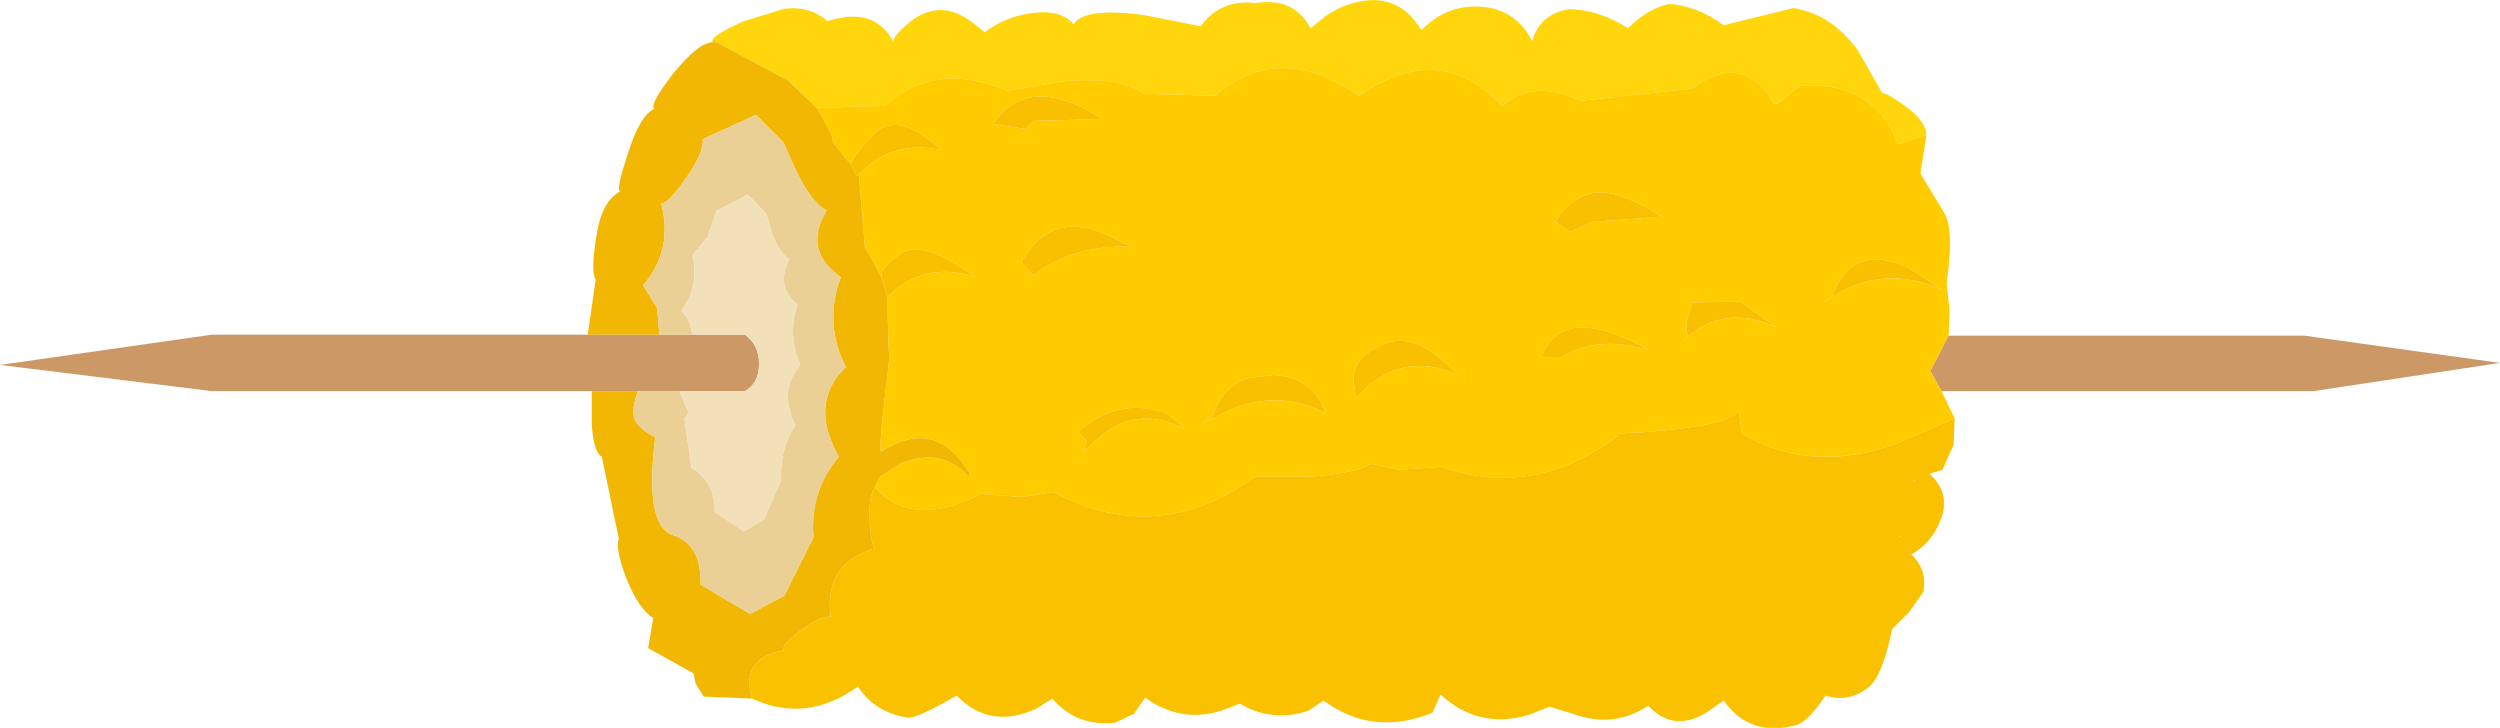
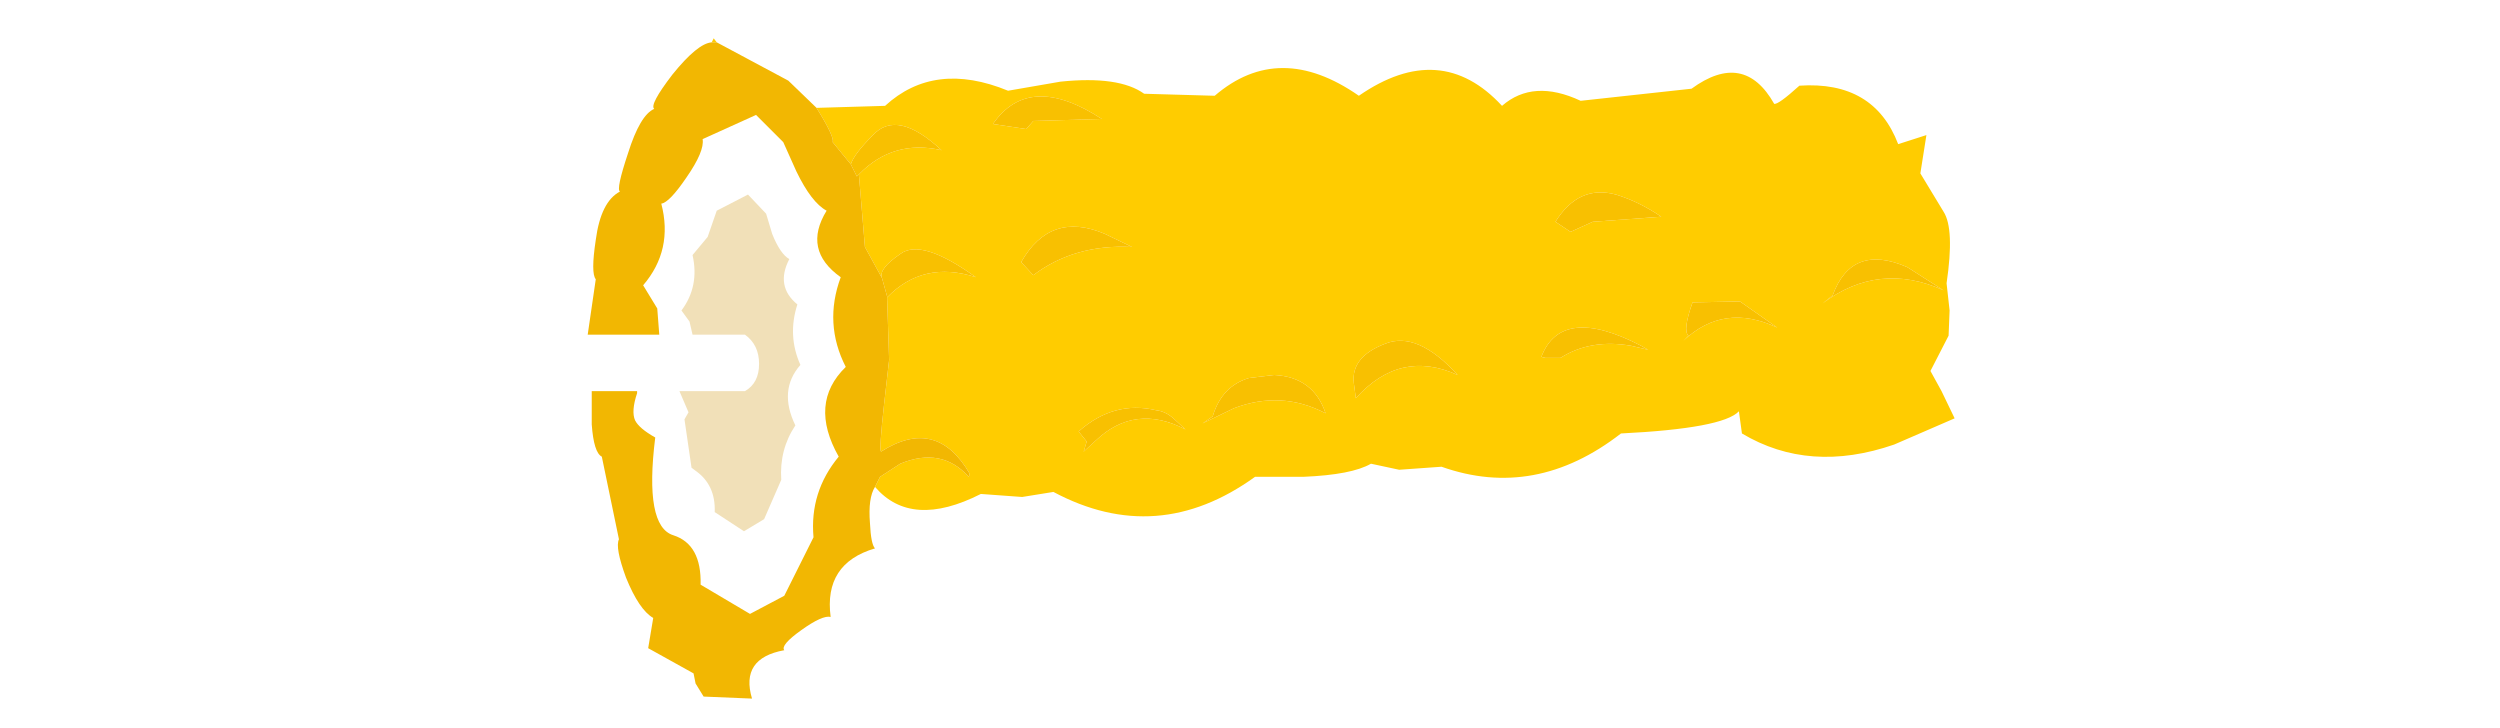
<svg xmlns="http://www.w3.org/2000/svg" height="36.1px" width="124.0px">
  <g transform="matrix(1.0, 0.0, 0.0, 1.0, 0.0, 0.0)">
-     <path d="M95.55 6.7 L94.15 7.15 Q92.95 4.0 89.25 4.25 88.2 5.2 88.0 5.15 86.5 2.5 83.9 4.4 L78.4 5.0 Q76.05 3.9 74.5 5.25 71.45 1.95 67.4 4.75 63.45 2.0 60.25 4.75 L56.75 4.65 Q55.5 3.75 52.6 4.05 L50.0 4.5 Q46.35 3.0 43.9 5.25 L40.5 5.35 39.1 4.0 35.55 2.1 35.4 1.9 Q35.65 1.6 36.9 1.05 L38.85 0.45 Q40.1 0.25 41.05 1.05 43.35 0.3 44.3 2.05 44.35 1.75 45.0 1.2 45.75 0.55 46.55 0.5 47.3 0.45 48.15 1.05 L48.85 1.6 Q49.8 0.85 51.15 0.65 52.6 0.45 53.25 1.2 53.8 0.35 56.75 0.75 L59.55 1.3 Q60.55 -0.05 62.25 0.15 64.2 -0.15 65.0 1.4 L65.75 0.8 Q66.45 0.35 66.8 0.25 69.25 -0.6 70.5 1.5 71.8 0.15 73.65 0.35 75.25 0.55 76.0 2.05 76.35 0.7 77.85 0.45 79.35 0.5 80.75 1.4 81.7 0.45 82.75 0.2 84.1 0.25 85.5 1.25 L88.95 0.4 Q90.85 0.7 92.15 2.5 L93.35 4.6 Q93.75 4.7 94.55 5.3 95.55 6.05 95.55 6.7 M76.95 2.05 L77.0 2.05 77.0 2.0 76.95 2.05" fill="#ffd50b" fill-rule="evenodd" stroke="none" />
    <path d="M40.5 5.35 L43.9 5.25 Q46.35 3.0 50.0 4.5 L52.6 4.05 Q55.5 3.75 56.75 4.65 L60.25 4.75 Q63.45 2.0 67.4 4.75 71.45 1.95 74.5 5.25 76.05 3.9 78.4 5.0 L83.9 4.4 Q86.5 2.5 88.0 5.15 88.2 5.2 89.25 4.25 92.95 4.0 94.15 7.15 L95.55 6.7 95.25 8.6 96.4 10.5 Q96.95 11.35 96.55 14.05 L96.7 15.4 96.65 16.65 95.75 18.4 96.3 19.4 96.95 20.75 93.95 22.05 Q89.75 23.5 86.4 21.5 L86.25 20.4 Q85.45 21.25 80.4 21.5 76.15 24.8 71.5 23.15 L69.4 23.3 68.0 23.0 Q67.05 23.55 64.65 23.65 L62.25 23.65 Q57.4 27.15 52.25 24.4 L50.7 24.65 48.65 24.5 Q45.2 26.25 43.4 24.15 L43.65 23.65 44.65 23.0 Q46.7 22.15 48.05 23.65 L48.1 23.5 Q46.45 20.65 43.7 22.4 43.6 22.3 43.85 20.05 L44.1 17.85 44.0 14.75 Q45.8 12.9 48.4 13.75 45.7 11.8 44.65 12.6 43.55 13.35 43.75 13.8 L42.9 12.25 42.6 8.65 Q44.3 6.9 46.7 7.45 44.5 5.4 43.3 6.7 42.35 7.65 42.2 8.15 L41.3 7.05 Q41.4 6.8 40.5 5.35 M35.4 1.9 L35.55 2.1 35.3 2.1 35.4 1.9 M90.9 14.65 L90.4 15.05 Q93.2 12.95 96.4 14.4 L94.6 13.25 Q91.85 12.05 90.9 14.65 M88.15 16.25 L86.3 14.95 83.95 15.0 Q83.45 16.4 83.75 16.65 L83.5 16.9 Q85.5 15.0 88.15 16.25 M81.75 17.35 L81.4 17.15 Q77.45 15.1 76.45 17.7 L76.65 17.75 77.4 17.75 Q78.9 16.8 80.9 17.15 L81.75 17.35 M51.25 6.0 L54.65 5.9 Q51.05 3.55 49.25 6.15 L50.9 6.4 51.25 6.0 M56.15 12.25 L54.8 11.6 Q52.1 10.45 50.65 13.0 L51.25 13.65 Q53.3 12.1 56.15 12.25 M63.2 18.6 L61.95 18.75 Q60.6 19.15 60.15 20.65 L59.65 21.0 61.2 20.25 Q63.55 19.35 65.75 20.5 65.15 18.7 63.2 18.6 M67.15 19.0 L67.25 19.75 Q69.45 17.3 72.3 18.6 70.3 16.4 68.7 17.05 67.0 17.7 67.15 19.0 M77.15 11.0 L77.9 11.5 79.0 11.0 82.4 10.75 Q81.3 10.0 80.15 9.65 78.3 9.15 77.15 11.0 M53.75 22.4 L54.35 21.85 Q56.3 20.0 58.8 21.3 L58.2 20.75 Q57.8 20.4 57.35 20.35 55.25 19.85 53.5 21.4 L53.9 21.9 53.75 22.4" fill="#ffcc00" fill-rule="evenodd" stroke="none" />
    <path d="M42.2 8.15 Q42.35 7.65 43.3 6.7 44.5 5.4 46.7 7.45 44.3 6.9 42.6 8.65 L42.5 8.75 42.2 8.15 M43.75 13.8 Q43.55 13.35 44.65 12.6 45.7 11.8 48.4 13.75 45.8 12.9 44.0 14.75 L44.0 14.7 43.75 13.8 M81.75 17.35 L80.9 17.15 Q78.9 16.8 77.4 17.75 L76.65 17.75 76.45 17.7 Q77.45 15.1 81.4 17.15 L81.75 17.35 M88.15 16.25 Q85.5 15.0 83.5 16.9 L83.75 16.65 Q83.45 16.4 83.95 15.0 L86.3 14.95 88.15 16.25 M90.9 14.65 Q91.85 12.05 94.6 13.25 L96.4 14.4 Q93.2 12.95 90.4 15.05 L90.9 14.65 M77.15 11.0 Q78.3 9.15 80.15 9.65 81.3 10.0 82.4 10.75 L79.0 11.0 77.9 11.5 77.15 11.0 M67.15 19.0 Q67.0 17.7 68.7 17.05 70.3 16.4 72.3 18.6 69.45 17.3 67.25 19.75 L67.15 19.0 M63.2 18.6 Q65.15 18.7 65.75 20.5 63.55 19.35 61.2 20.25 L59.65 21.0 60.15 20.65 Q60.6 19.15 61.95 18.75 L63.2 18.6 M56.15 12.25 Q53.3 12.1 51.25 13.65 L50.65 13.0 Q52.1 10.45 54.8 11.6 L56.15 12.25 M51.25 6.0 L50.9 6.4 49.25 6.15 Q51.05 3.55 54.65 5.9 L51.25 6.0 M53.75 22.4 L53.9 21.9 53.5 21.4 Q55.25 19.85 57.35 20.35 57.8 20.4 58.2 20.75 L58.8 21.3 Q56.3 20.0 54.35 21.85 L53.75 22.4" fill="#f8c001" fill-rule="evenodd" stroke="none" />
-     <path d="M43.4 24.15 Q45.2 26.25 48.65 24.5 L50.7 24.65 52.25 24.4 Q57.4 27.15 62.25 23.65 L64.65 23.65 Q67.05 23.55 68.0 23.0 L69.4 23.3 71.5 23.15 Q76.15 24.8 80.4 21.5 85.45 21.25 86.25 20.4 L86.4 21.5 Q89.75 23.5 93.95 22.05 L96.95 20.75 96.9 22.05 96.35 23.3 95.7 23.5 Q96.65 24.35 96.35 25.5 95.95 26.85 94.8 27.5 95.6 28.25 95.4 29.35 L94.7 30.35 93.85 31.2 Q93.35 33.65 92.6 34.15 91.65 34.85 90.55 34.5 89.75 35.7 89.15 35.95 86.8 36.6 85.5 34.75 L84.55 35.4 Q82.95 36.3 81.75 35.0 80.05 36.15 78.0 35.4 L76.85 35.05 75.85 35.45 Q73.35 36.2 71.45 34.45 L71.05 35.35 Q68.1 36.55 65.65 34.75 L64.9 35.25 Q63.1 35.85 61.5 34.9 L61.1 35.05 Q58.8 36.05 56.8 34.6 L56.25 35.4 55.3 35.85 Q53.4 36.05 52.2 34.65 L51.4 35.15 Q49.1 36.2 47.45 34.5 45.55 35.6 45.05 35.6 43.4 35.35 42.55 34.05 40.0 35.9 37.3 34.65 36.7 32.65 38.9 32.25 38.7 32.0 39.75 31.25 40.8 30.5 41.2 30.6 40.85 27.95 43.4 27.2 43.2 27.0 43.15 25.95 43.05 24.7 43.4 24.15 M95.0 23.85 L94.95 23.8 94.95 23.85 95.0 23.85 M94.2 26.6 L94.2 26.65 94.25 26.6 94.2 26.6" fill="#fac101" fill-rule="evenodd" stroke="none" />
-     <path d="M96.3 19.4 L95.75 18.4 96.65 16.65 114.3 16.65 124.0 18.0 114.75 19.4 96.3 19.4 M29.35 19.4 L10.5 19.4 0.0 18.1 10.5 16.6 29.15 16.6 32.7 16.6 34.35 16.6 36.95 16.6 Q37.65 17.1 37.65 18.05 37.65 19.0 36.95 19.4 L33.7 19.4 31.6 19.4 29.35 19.4" fill="#cc9966" fill-rule="evenodd" stroke="none" />
    <path d="M35.55 2.1 L39.1 4.0 40.5 5.35 Q41.4 6.8 41.3 7.05 L42.2 8.15 42.5 8.75 42.6 8.65 42.9 12.25 43.75 13.8 44.0 14.7 44.0 14.75 44.1 17.85 43.85 20.05 Q43.6 22.3 43.7 22.4 46.45 20.65 48.1 23.5 L48.05 23.65 Q46.7 22.15 44.65 23.0 L43.65 23.65 43.4 24.15 Q43.05 24.7 43.15 25.95 43.2 27.0 43.4 27.2 40.85 27.95 41.2 30.6 40.8 30.5 39.75 31.25 38.7 32.0 38.9 32.25 36.7 32.65 37.3 34.65 L34.9 34.55 34.5 33.9 34.4 33.4 32.15 32.15 32.4 30.65 Q31.7 30.25 31.05 28.65 30.5 27.15 30.7 26.75 L29.85 22.65 Q29.45 22.45 29.35 21.05 L29.35 19.4 31.6 19.4 31.6 19.5 Q31.3 20.4 31.5 20.85 31.7 21.25 32.5 21.7 31.95 26.1 33.4 26.55 34.8 27.0 34.75 29.0 L37.2 30.45 38.9 29.55 40.35 26.65 Q40.15 24.4 41.6 22.65 40.1 20.0 41.95 18.2 40.85 16.05 41.7 13.75 39.8 12.4 41.0 10.45 40.25 10.05 39.5 8.5 L38.85 7.05 37.5 5.7 34.85 6.9 Q34.95 7.5 34.05 8.8 33.2 10.05 32.8 10.1 33.4 12.4 31.9 14.15 L32.6 15.3 32.7 16.6 29.15 16.6 29.55 13.85 Q29.3 13.55 29.55 11.9 29.8 10.0 30.75 9.5 30.55 9.4 31.15 7.6 31.75 5.7 32.45 5.4 32.2 5.2 33.35 3.7 34.6 2.15 35.3 2.1 L35.55 2.1" fill="#f2b702" fill-rule="evenodd" stroke="none" />
-     <path d="M32.7 16.6 L32.6 15.3 31.9 14.15 Q33.4 12.4 32.8 10.1 33.2 10.05 34.05 8.8 34.95 7.5 34.85 6.9 L37.5 5.7 38.85 7.05 39.5 8.5 Q40.25 10.05 41.0 10.45 39.8 12.4 41.7 13.75 40.85 16.05 41.95 18.2 40.1 20.0 41.6 22.65 40.15 24.4 40.35 26.65 L38.9 29.55 37.2 30.45 34.75 29.0 Q34.8 27.0 33.4 26.55 31.95 26.1 32.5 21.7 31.7 21.25 31.5 20.85 31.3 20.4 31.6 19.5 L31.6 19.4 33.7 19.4 34.15 20.45 33.95 20.8 34.3 23.2 34.5 23.35 Q35.5 24.05 35.45 25.4 L36.9 26.35 37.9 25.75 38.75 23.8 Q38.65 22.3 39.45 21.1 38.6 19.35 39.7 18.1 39.05 16.65 39.55 15.1 38.45 14.2 39.15 12.85 38.7 12.6 38.3 11.6 L38.0 10.6 37.1 9.65 35.55 10.45 35.1 11.75 34.35 12.65 Q34.7 14.2 33.8 15.4 L34.2 15.95 34.35 16.6 32.7 16.6 M33.95 20.8 L33.9 20.75 33.9 20.8 33.95 20.8" fill="#ead095" fill-rule="evenodd" stroke="none" />
    <path d="M34.35 16.6 L34.2 15.95 33.8 15.4 Q34.7 14.2 34.35 12.65 L35.1 11.75 35.55 10.45 37.1 9.65 38.0 10.6 38.3 11.6 Q38.7 12.6 39.15 12.85 38.45 14.2 39.55 15.1 39.05 16.65 39.7 18.1 38.6 19.35 39.45 21.1 38.65 22.3 38.75 23.8 L37.9 25.75 36.9 26.35 35.45 25.4 Q35.5 24.05 34.5 23.35 L34.3 23.2 33.95 20.8 34.15 20.45 33.7 19.4 36.95 19.4 Q37.65 19.0 37.65 18.05 37.65 17.1 36.95 16.6 L34.35 16.6" fill="#f1e0b8" fill-rule="evenodd" stroke="none" />
  </g>
</svg>